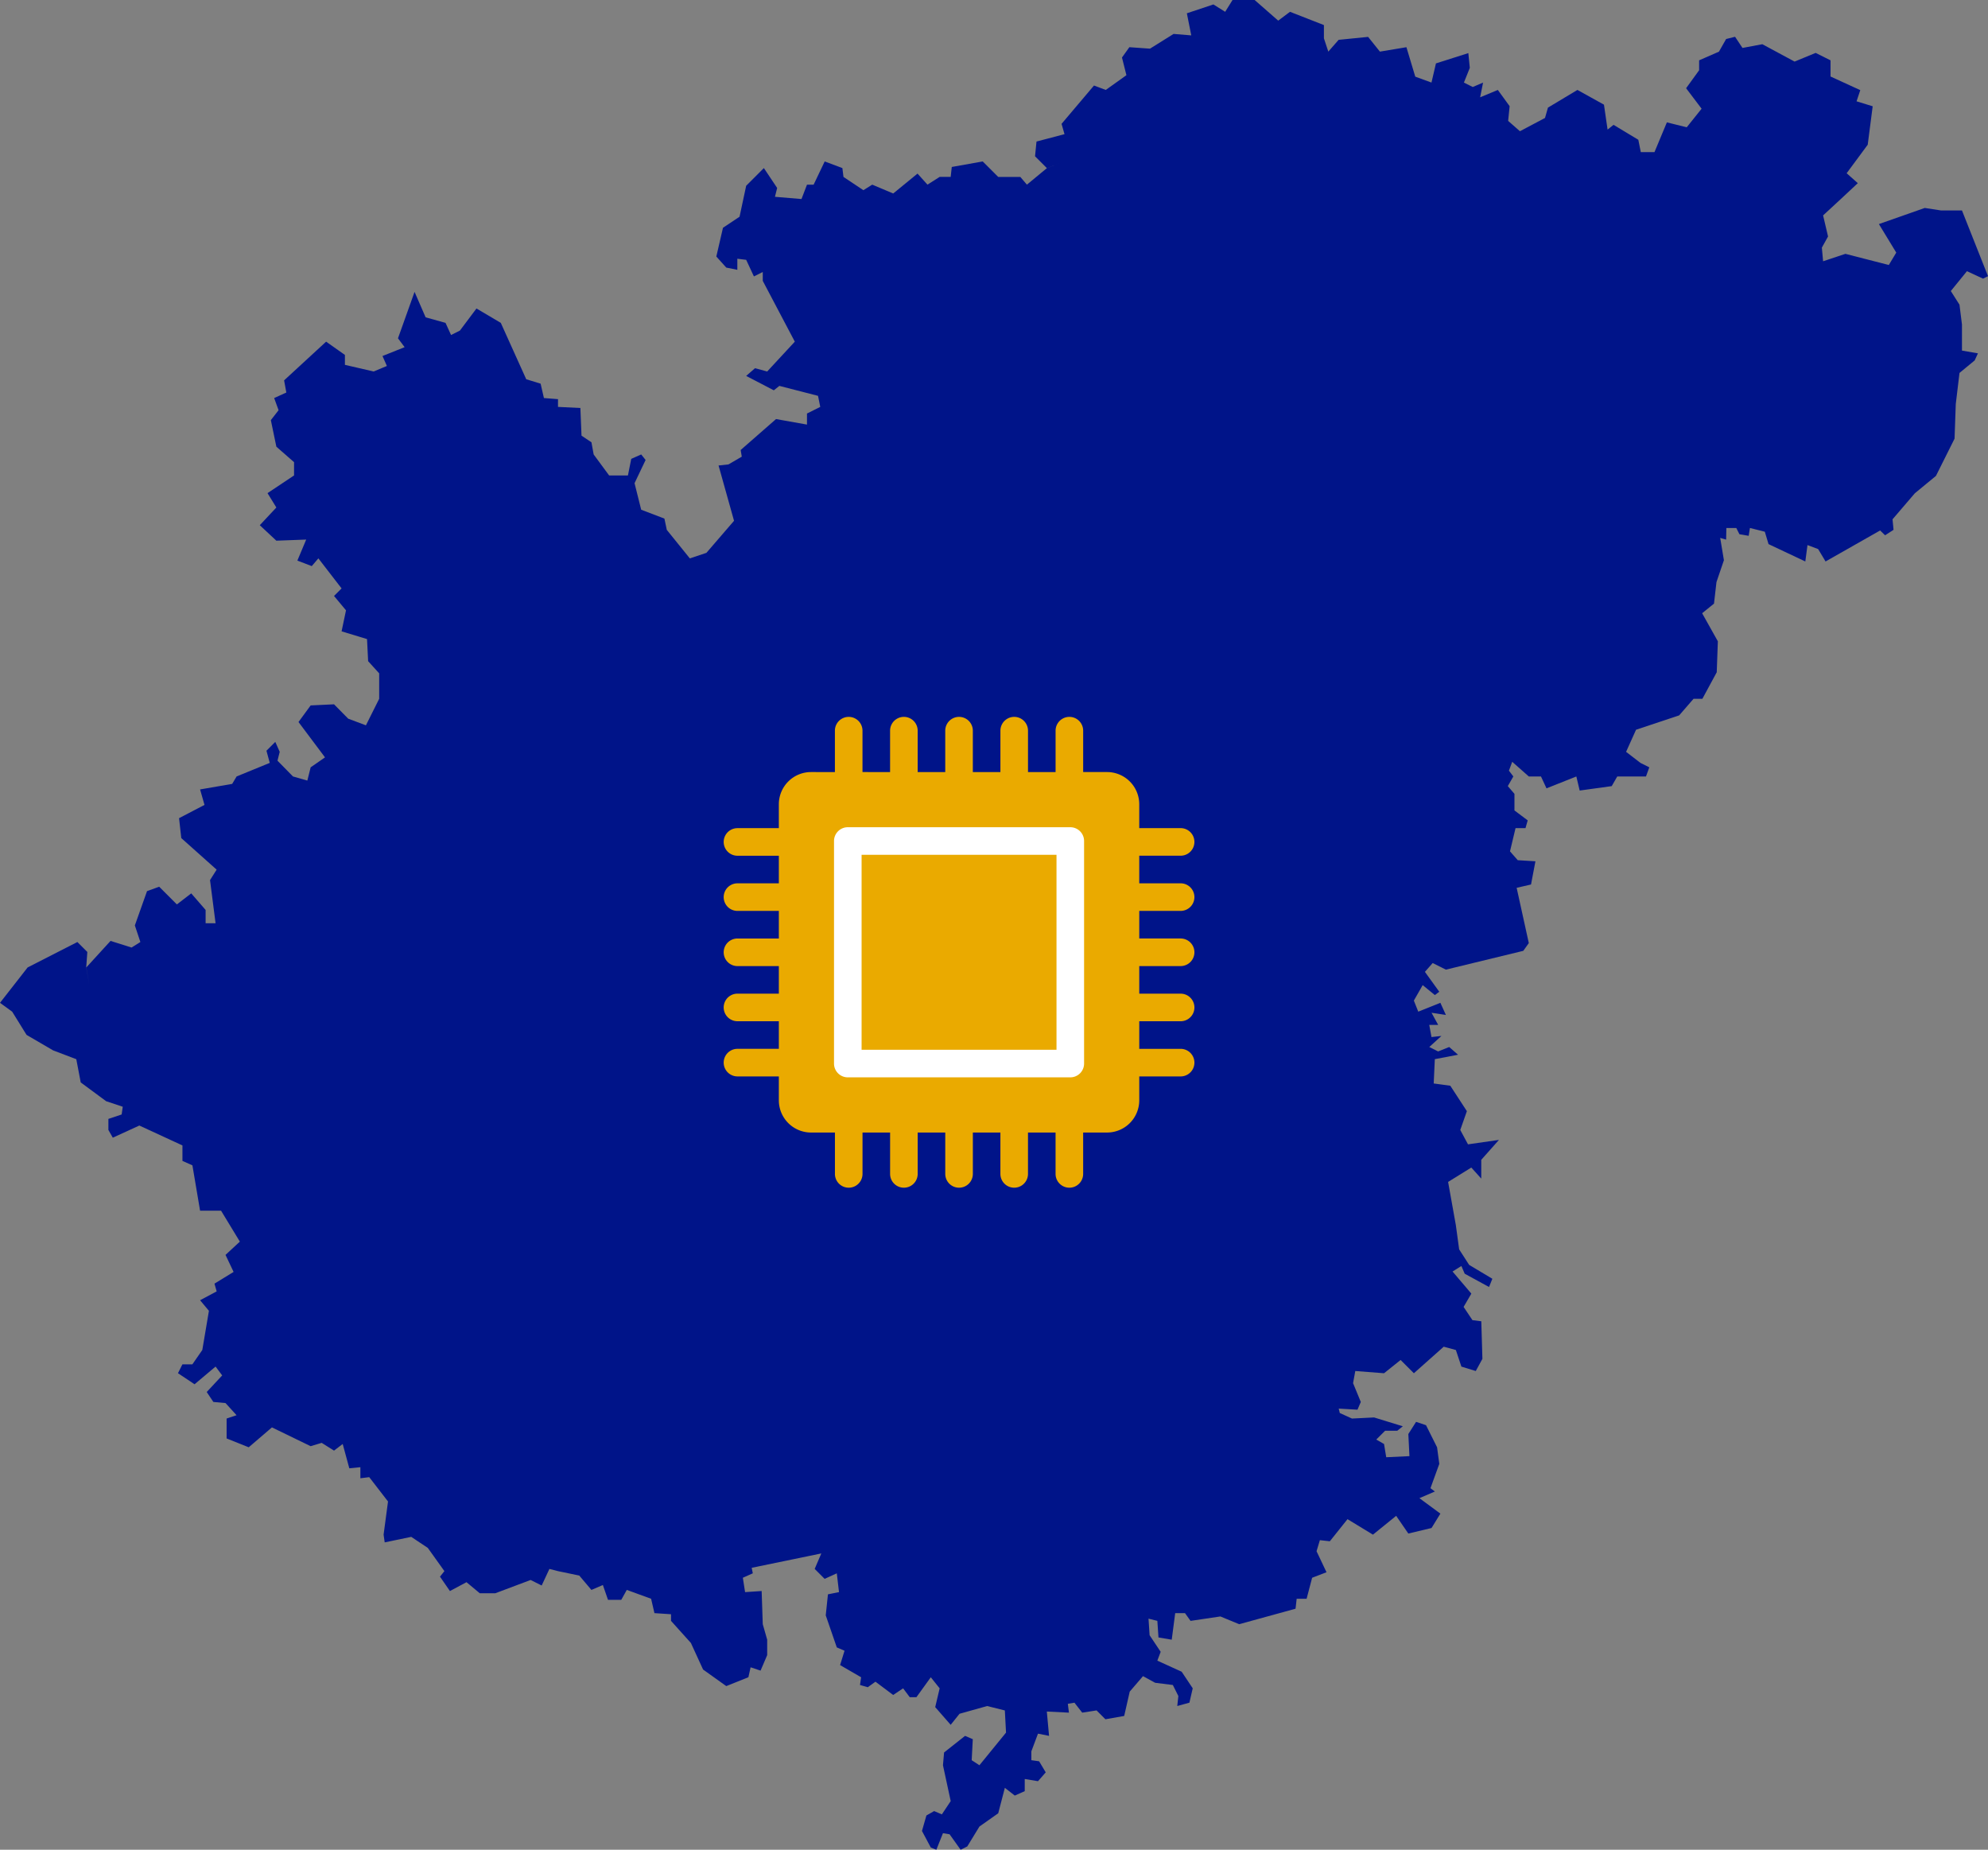
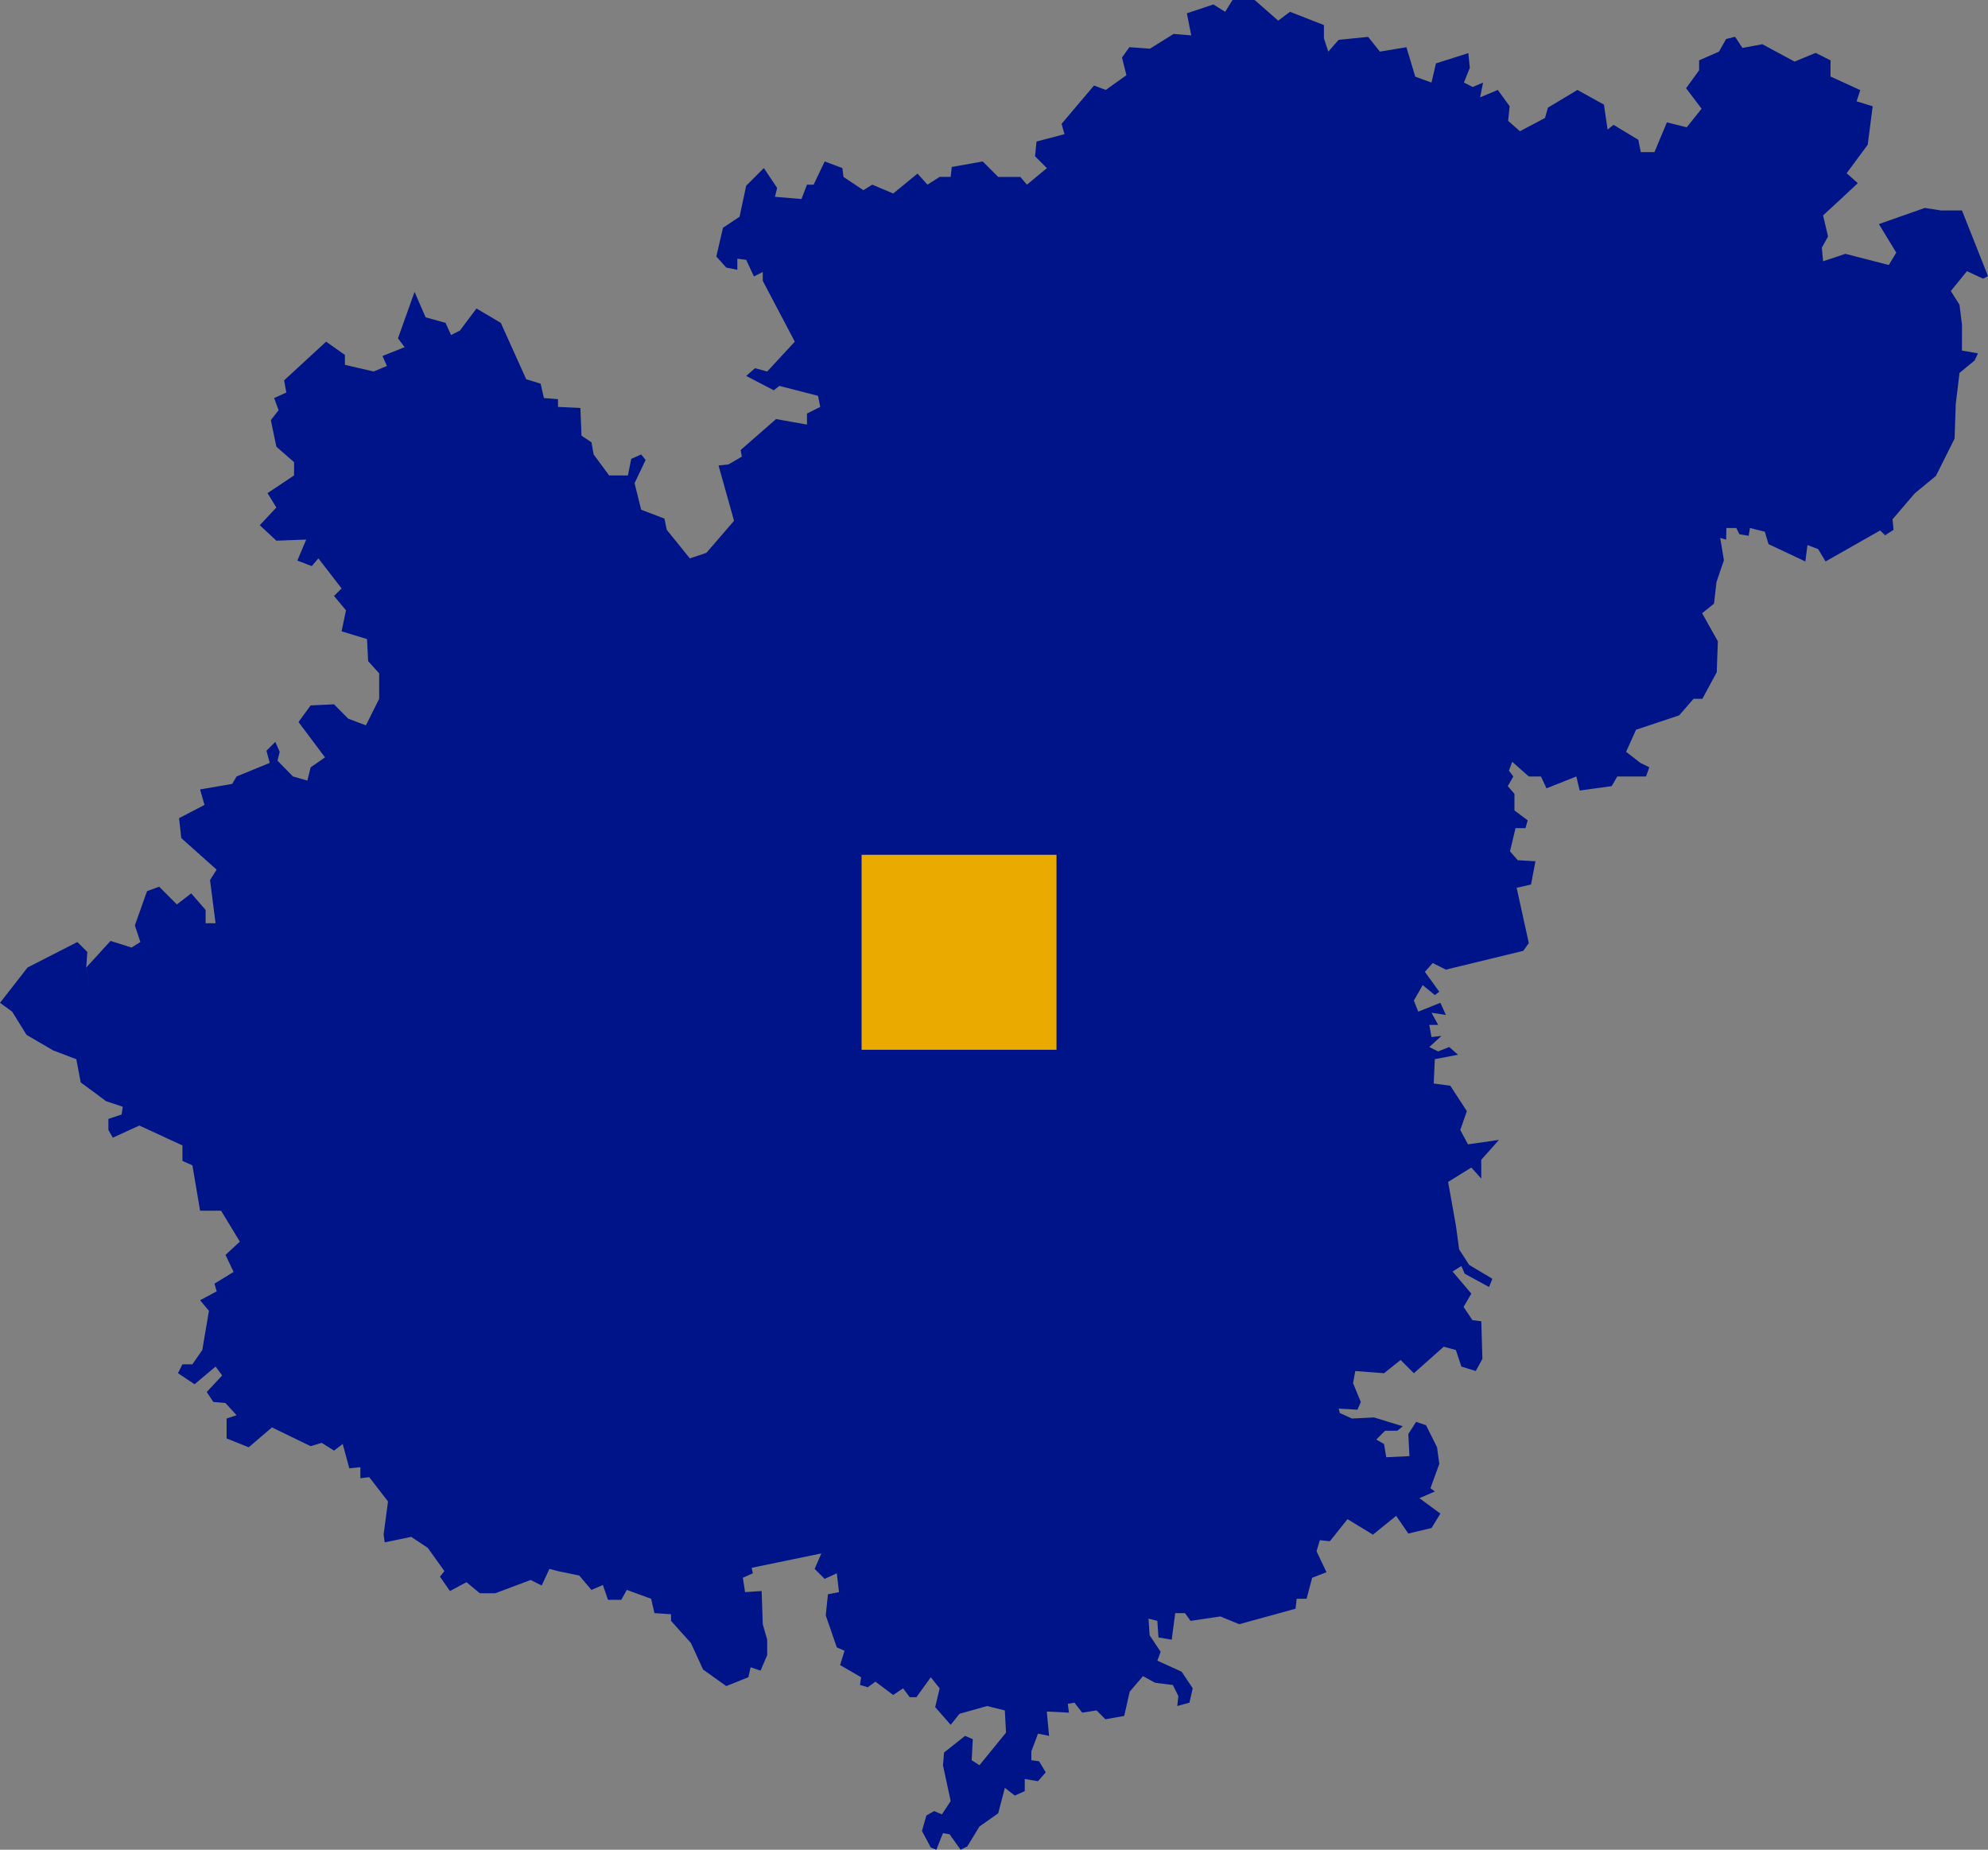
<svg xmlns="http://www.w3.org/2000/svg" width="445.418" height="414.361" viewBox="0 0 445.418 414.361">
  <rect x="0" y="0" width="445.418" height="414.361" fill="#808080" stroke="none" />
  <g id="map_it-tech" transform="translate(-544.292 -116.179)">
    <path id="Pfad_799" data-name="Pfad 799" d="M277.524.949l-1.649,2.644-2.642-1.65-5.942,1.982.987,4.951-3.96-.328-5.286,3.3-4.622-.328-1.654,2.312.993,3.962-4.624,3.3-2.64-.988-7.268,8.586.66,2.312-6.274,1.65-.328,3.3,2.64,2.644,3.632-1.323-3.6,1.323-4.491,3.713-1.484-1.733h-4.949l-3.47-3.466-6.933,1.237-.247,2.229H211.9l-2.725,1.733-2.231-2.476L201.5,44.292l-4.7-1.98-1.984,1.241-4.46-2.974-.244-1.98-3.964-1.486-2.479,5.2h-1.486l-1.234,3.221-5.947-.5.494-1.98L172.52,38.6l-3.964,3.962L167.07,49.5l-3.715,2.478-1.488,6.438,2.231,2.476,2.476.5V58.907l1.982.247,1.733,3.717,1.982-.993v1.984l7.181,13.623-6.191,6.685-2.722-.741-1.984,1.731,6.193,3.221,1.239-.99,8.667,2.229.5,2.478-2.974,1.484v2.478l-6.934-1.237-7.926,6.933.25,1.488-2.975,1.735-2.227.244,3.468,12.387-6.191,7.183-3.715,1.237-5.2-6.44h.032l-.526-2.475-5.2-1.984-1.489-5.944,2.476-5.2-.987-1.239-2.232.992-.741,3.715h-4.211l-3.468-4.707-.494-2.723-2.227-1.486-.252-6.195-5.015-.245V90.364l-3.156-.249-.741-3.221-3.222-.99-5.7-12.631-5.448-3.219-3.717,4.952-1.979.99-1.239-2.723-4.461-1.239-2.476-5.7-3.715,10.4,1.488,1.984L87.07,80.7l.988,2.229-2.97,1.237-6.437-1.486V80.456l-4.211-2.972-9.415,8.671.5,2.722L62.8,90.115l.988,2.725-1.733,2.227,1.237,5.946,3.965,3.468v2.972l-5.946,3.962,1.98,3.221L59.577,118.6l3.713,3.468,6.687-.25L68,126.524l3.221,1.239,1.484-1.735,5.2,6.732-1.695,1.69,2.685,3.217-.99,4.708,5.7,1.733.247,4.952,2.476,2.725v5.7l-2.972,5.944-3.962-1.486-3.181-3.221-5.239.247-2.723,3.717,5.941,7.923-3.218,2.227-.743,2.97-3.221-.924-3.466-3.533.5-1.982-.993-2.229-1.98,1.984.741,2.722-7.428,3.038-.992,1.668L46.2,177.79l.992,3.466-5.7,2.97.493,4.46,7.926,7.074L48.43,198.1l1.241,9.661H47.44v-2.974l-3.221-3.713L41,203.547l-3.964-3.964-2.723.99-2.727,7.681,1.239,3.717-1.982,1.237L26.14,211.72l-5.433,5.944.726,4.211-.743-4.211.249-3.468L18.71,211.97,7.563,217.664,1.372,225.59,4.1,227.572l3.221,5.2,5.944,3.468,5.2,1.98.992,5.2,5.7,4.211,3.717,1.237-.247,1.733-2.97.993v2.476l.987,1.731,5.946-2.723,9.659,4.46v3.466l2.231.988L46.2,272.151h4.7l4.213,6.934L51.9,282.057l1.809,3.815L49.424,288.5l.494,1.733L46.2,292.215l1.982,2.367L46.7,303.357l-2.229,3.221H42.239l-.992,1.982,3.717,2.476,4.707-3.964,1.484,1.982-3.466,3.717L49.175,315l2.723.247,2.478,2.725-2.231.741v4.46l4.954,1.982,5.2-4.458,8.671,4.209,2.476-.745L76.21,325.9l1.944-1.484,1.484,5.448,2.478-.25v2.478l1.984-.247,4.208,5.45-.99,7.43.247,1.731,5.944-1.237,3.715,2.476,3.717,5.2-.99,1.239,2.227,3.222,3.715-1.984,2.972,2.478h3.48l7.914-2.974,2.478,1.239,1.731-3.715,1.919.494,4.77.992,2.725,3.219,2.566-1.1,1.149,3.325h2.97l1.239-2.229,5.45,1.984.745,3.219,3.715.247v1.486l4.455,4.952,2.727,5.947,5.2,3.712,4.954-1.98.494-2.231,2.232.745,1.483-3.466v-3.466l-.99-3.47-.249-7.428-3.713.245-.5-3.219,2.232-.992-.252-1.237,15.6-3.219-1.484,3.466,2.229,2.229,2.725-1.239.494,4.211-2.478.494-.493,4.709,2.476,7.181,1.733.745-.992,3.216,4.707,2.727-.25,1.733,1.735.5,1.733-1.239,3.964,2.974,2.227-1.488,1.489,1.984H206.7l3.219-4.46,1.984,2.476-.993,4.211,3.466,3.964,1.982-2.475,6.191-1.735,3.961.988.265,4.967-5.961,7.311-1.731-1.131.247-4.709-1.735-.741-4.7,3.717-.249,2.864,1.733,8.031-1.98,2.974-1.731-.741-1.733.988-.993,3.47,1.982,3.715,1.239.494,1.484-3.715,1.484.247,2.478,3.468,1.484-.743,2.725-4.46,4.211-2.97,1.484-5.7,2.226,1.736,2.229-.992v-2.723l2.97.494,1.735-1.982-1.483-2.478-1.738-.245v-1.982l1.486-3.962,2.479.494-.5-5.448,4.956.247-.25-1.982,1.484-.247,1.736,2.229,3.219-.5,1.982,1.982,4.209-.743,1.237-5.448,2.974-3.468,2.725,1.486,3.962.494,1.237,2.478-.244,2.231,2.72-.745.745-3.221-2.478-3.715-5.45-2.478.746-1.98-2.479-3.715-.245-3.713,1.979.494.252,3.717,2.972.5.775-5.946h2.2l1.239,1.733,6.685-.992,4.213,1.735,12.63-3.47.25-2.226h2.227l1.237-4.707,3.222-1.237-2.231-4.707.743-2.478,2.234.247,3.959-4.952,5.7,3.468,5.2-4.213,2.727,3.965,5.2-1.239,1.982-3.221-4.7-3.466,3.465-1.488-.987-.745,1.979-5.448-.5-3.713-2.476-4.952-2.229-.745-1.732,2.725.246,4.954-5.2.247-.491-2.97-1.738-.993,1.982-1.98h2.727l1.239-.992-6.442-1.98-4.954.245-2.725-1.237-.247-.99,4.208.245.746-1.731-1.733-4.211.494-2.725,6.443.5,3.71-2.972,2.975,2.972,6.687-5.944,2.722.741,1.237,3.715,3.222.992,1.486-2.725-.247-8.42-1.982-.249-1.984-2.97,1.736-2.974-4.211-4.954,1.979-1.236.745,1.731,5.451,2.974.743-1.843-5.2-3.113L328.3,280.82l-.743-5.447-1.733-9.662,5.2-3.219,2.229,2.475v-4.208l3.962-4.46-6.933.993-1.733-3.221,1.481-4.211-3.715-5.7-3.715-.5.249-5.45,5.2-.99-1.979-1.731-2.478.99-1.985-.99,2.725-2.479-2.229.249-.5-2.725H323.6l-1.489-2.72,3.221.5-1.239-2.727-4.956,1.982-.987-2.479,1.98-3.465,2.723,2.227.992-.741-3.217-4.456,1.743-1.977,2.96,1.479,17.336-4.209,1.239-1.735-2.723-12.386,3.219-.741.99-5.2-3.964-.245-1.735-1.982,1.241-5.2h2.232l.494-1.735-2.97-2.227V178.78l-1.489-1.736,1.239-2.163-.99-1.3.74-1.98,3.717,3.284h2.725l1.239,2.66,6.687-2.66.746,3.154,7.18-.992,1.239-2.163h6.438l.743-2.047-1.982-.992-3.219-2.476,2.229-4.951,9.659-3.217,3.223-3.715h1.98l3.219-5.946.249-6.934-3.468-6.191-.035-.111,2.64-2.141.552-4.82,1.668-4.9-.833-5,1.33.39.056-2.61h2.222l.7,1.395,2.073.358.284-1.753,3.332.836.834,2.776,8.241,3.888.486-3.672,2.383.894,1.667,2.778,12.227-6.944,1.113,1.076,1.891-1.221-.224-2.357,5-5.833,4.725-3.889,4.171-8.341.274-7.777.834-6.949,3.4-2.8.731-1.587-3.579-.617V73.643L440.4,69.2l-1.942-3.058L442.07,61.7l3.611,1.668,1.11-.556-5.835-14.724h-4.723l-3.609-.557-10.279,3.612,3.889,6.389-1.67,2.78-9.72-2.5-5,1.665-.279-3.055,1.388-2.5-1.11-4.72,3.612-3.335,4.165-3.888-2.5-2.222,4.723-6.39,1.111-8.611-3.612-1.113.834-2.5-6.669-3.057V14.466L408.173,12.8l-4.72,1.945-7.224-3.891-4.448.834-1.663-2.5-2,.5-1.61,2.834-4.441,1.942v2.222l-2.919,4.027,3.473,4.587-3.335,4.166-4.443-1.108-2.78,6.664H369l-.557-2.761-5.554-3.349-1.335,1.066-.808-5.584-5.946-3.3-6.607,3.964-.657,2.314-5.617,2.972-2.639-2.312.33-3.3-2.644-3.634L333,22.747l.66-3.3-2.309.993-1.984-.993,1.322-3.3-.332-3.3L323.1,15.151l-1,4.292-3.632-1.32-1.982-6.6-5.942.99-2.642-3.3-6.606.66-2.31,2.642L298,9.537V6.565L290.4,3.593l-2.642,1.98L282.478.949Z" transform="translate(542.92 115.23)" fill="#001489" />
-     <rect id="Rechteck_507" data-name="Rechteck 507" width="66" height="70" transform="translate(727 296)" fill="#fff" />
    <g id="chip_2_" data-name="chip (2)" transform="translate(706.436 276.766)">
      <path id="Pfad_1037" data-name="Pfad 1037" d="M150,150h43.67v43.67H150Zm0,0" transform="translate(-119.101 -119.101)" fill="#eaaa00" />
-       <path id="Pfad_1038" data-name="Pfad 1038" d="M102.378,43.464a3.09,3.09,0,1,0,0-6.18h-9.27V31.1h9.27a3.09,3.09,0,0,0,0-6.18h-9.27V19.569a7.217,7.217,0,0,0-7.21-7.21H80.543V3.09a3.09,3.09,0,0,0-6.18,0v9.27h-6.18V3.09a3.09,3.09,0,0,0-6.18,0v9.27h-6.18V3.09a3.09,3.09,0,0,0-6.18,0v9.27h-6.18V3.09a3.09,3.09,0,1,0-6.18,0v9.27H31.1V3.09a3.09,3.09,0,0,0-6.18,0v9.27H19.569a7.217,7.217,0,0,0-7.21,7.21v5.356H3.09a3.09,3.09,0,0,0,0,6.18h9.27v6.18H3.09a3.09,3.09,0,1,0,0,6.18h9.27v6.18H3.09a3.09,3.09,0,0,0,0,6.18h9.27V62H3.09a3.09,3.09,0,0,0,0,6.18h9.27v6.18H3.09a3.09,3.09,0,0,0,0,6.18h9.27V85.9a7.217,7.217,0,0,0,7.21,7.21h5.356v9.27a3.09,3.09,0,0,0,6.18,0v-9.27h6.18v9.27a3.09,3.09,0,0,0,6.18,0v-9.27h6.18v9.27a3.09,3.09,0,0,0,6.18,0v-9.27H62v9.27a3.09,3.09,0,0,0,6.18,0v-9.27h6.18v9.27a3.09,3.09,0,0,0,6.18,0v-9.27H85.9a7.217,7.217,0,0,0,7.21-7.21V80.543h9.27a3.09,3.09,0,0,0,0-6.18h-9.27v-6.18h9.27a3.09,3.09,0,0,0,0-6.18h-9.27v-6.18h9.27a3.09,3.09,0,0,0,0-6.18h-9.27v-6.18ZM80.749,77.659a3.09,3.09,0,0,1-3.09,3.09H27.809a3.09,3.09,0,0,1-3.09-3.09V27.809a3.09,3.09,0,0,1,3.09-3.09h49.85a3.09,3.09,0,0,1,3.09,3.09Zm0,0" fill="#eaaa00" />
    </g>
  </g>
</svg>